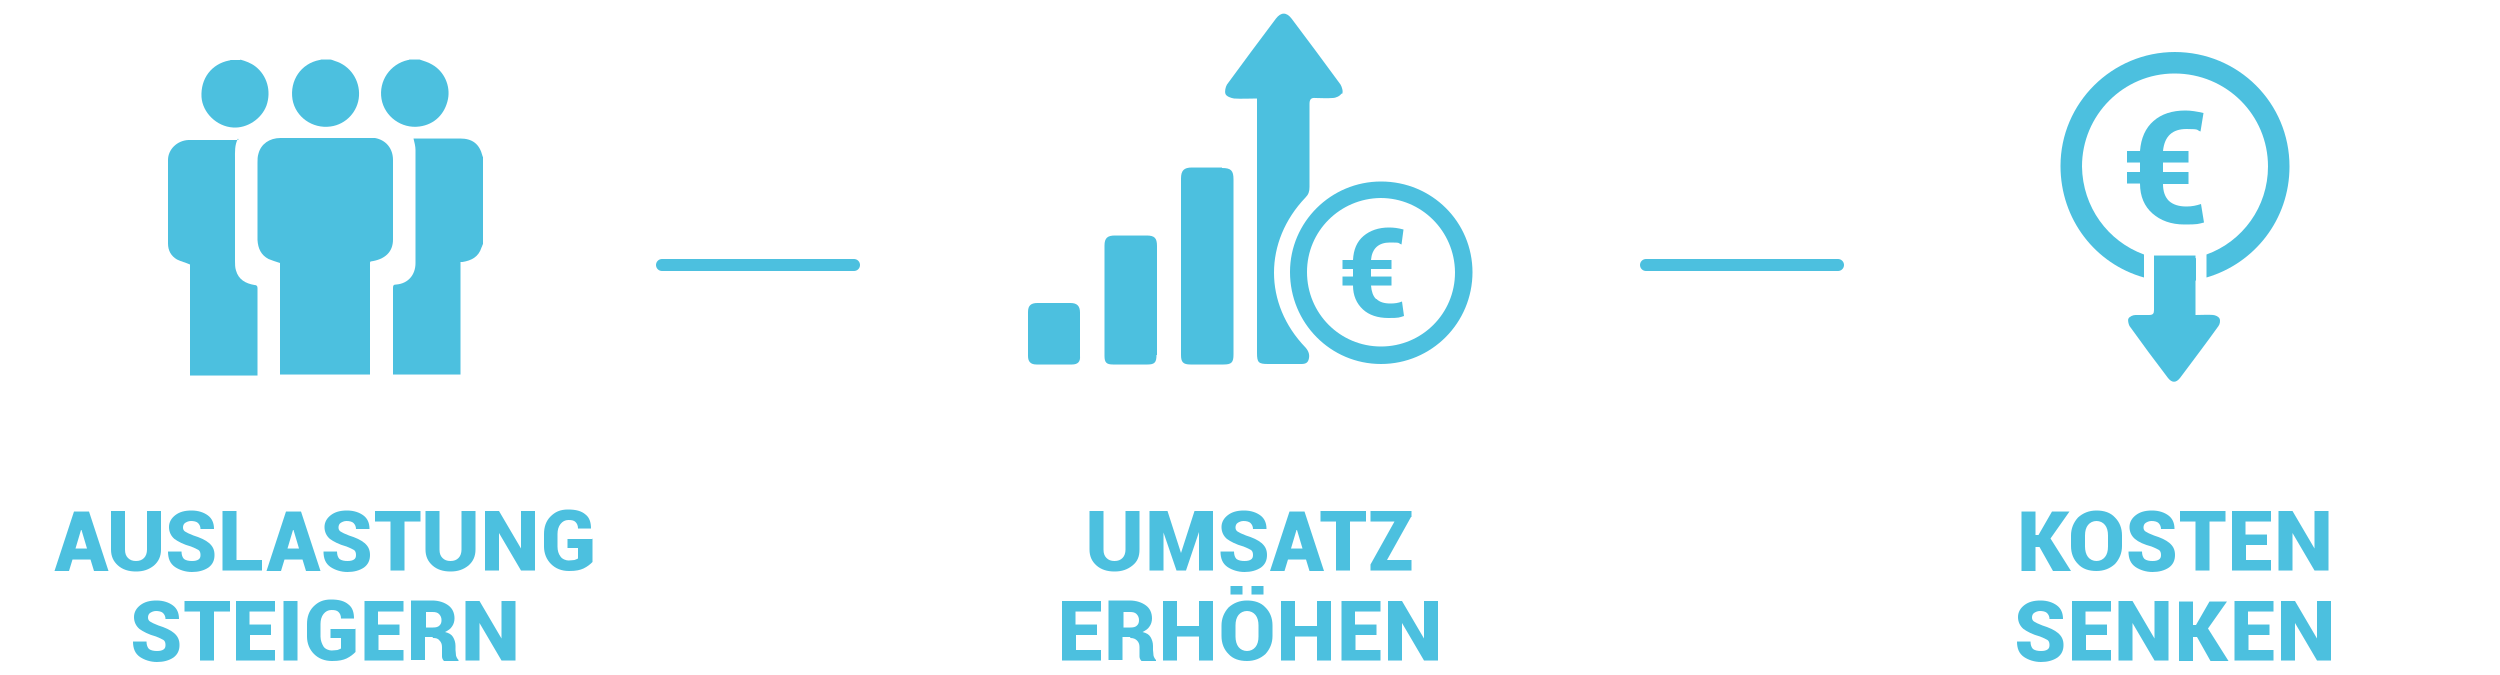
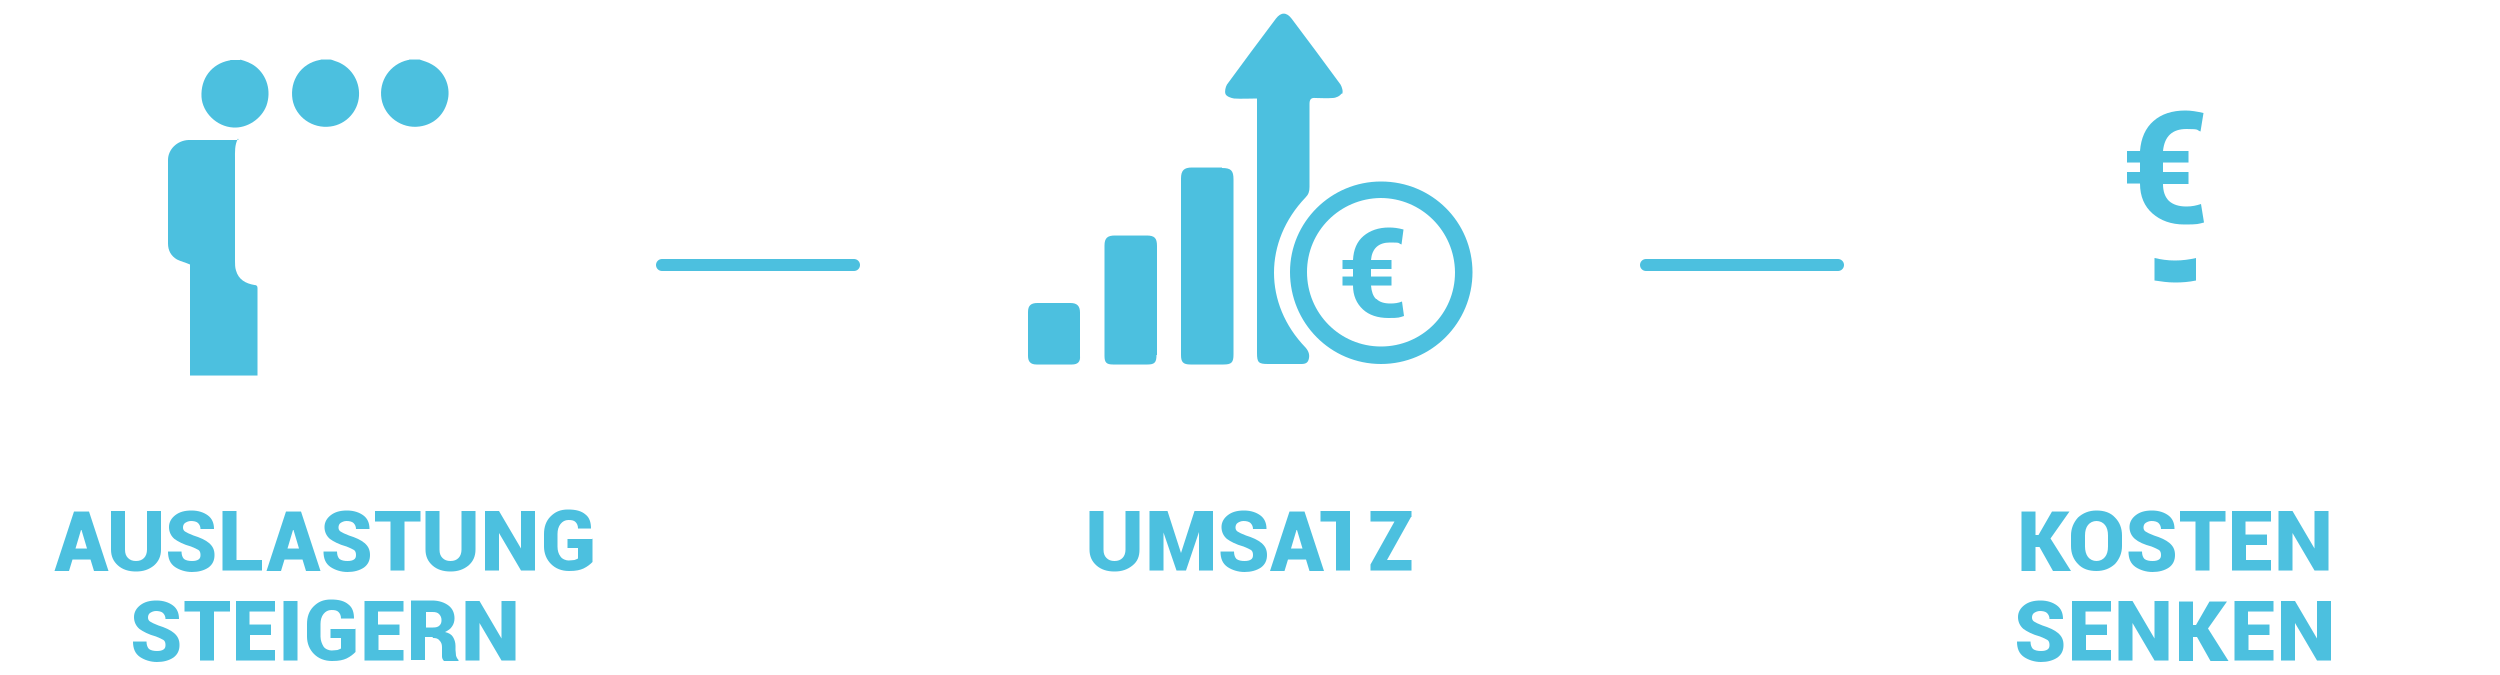
<svg xmlns="http://www.w3.org/2000/svg" id="Ebene_1" version="1.1" viewBox="0 0 500 135">
  <defs>
    <style>
      .st0 {
        stroke: #4cc0df;
        stroke-linecap: round;
        stroke-width: 2.4px;
      }

      .st0, .st1 {
        fill: none;
      }

      .st2 {
        fill: #4cc0df;
      }

      .st3 {
        clip-path: url(#clippath);
      }
    </style>
    <clipPath id="clippath">
      <rect class="st1" y="0" width="500" height="135" />
    </clipPath>
  </defs>
  <line class="st0" x1="132.4" y1="53" x2="170.8" y2="53" />
  <line class="st0" x1="329.2" y1="53" x2="367.6" y2="53" />
  <g class="st3">
-     <path class="st2" d="M96.5,48.9c0,.2-.1.4-.2.6-.6,1.9-2,2.6-3.8,2.9-.1,0-.2,0-.4,0v22.5h-13.5c0-.2,0-.4,0-.6,0-5.6,0-11.2,0-16.7,0-.5.1-.7.7-.7,2.3-.2,3.8-1.9,3.8-4.3,0-7.5,0-15,0-22.6,0-.7-.2-1.5-.4-2.3.2,0,.4,0,.6,0,2.9,0,5.8,0,8.7,0,2.5,0,3.9,1.1,4.5,3.5,0,0,0,.1.1.2v17.5Z" />
    <path class="st2" d="M66,11.9c.3,0,.7.2,1,.3,3,.9,5,3.8,4.8,7-.2,3.1-2.6,5.7-5.7,6.1-3.6.5-7-1.9-7.6-5.4-.6-3.8,1.7-7.2,5.4-7.9,0,0,.2,0,.3-.1h2" />
    <path class="st2" d="M48,11.9c1.1.3,2.2.7,3.1,1.4,2.3,1.8,3.2,4.9,2.2,7.8-1,2.7-3.9,4.6-6.7,4.4-3.3-.2-6.1-3-6.3-6.1-.2-3.7,2-6.6,5.5-7.3,0,0,.2,0,.3-.1h2Z" />
    <path class="st2" d="M83.9,11.9c.8.3,1.7.5,2.5,1,2.5,1.4,3.7,4.3,3.2,6.9-.6,3-2.7,5.1-5.7,5.5-3.6.5-7-2-7.6-5.5-.6-3.6,1.7-7,5.3-7.8.1,0,.2,0,.3-.1h2" />
-     <path class="st2" d="M74,52.5v22.4h-18v-22.3c-.9-.3-1.6-.5-2.3-.8-1.5-.8-2.1-2.1-2.2-3.8,0-1.5,0-3,0-4.4,0-3.7,0-7.4,0-11.1,0-.6,0-1.2.2-1.8.5-1.9,2.2-3.1,4.4-3.1,6,0,12,0,18,0,.3,0,.6,0,.9,0,2.2.4,3.6,2.1,3.6,4.4,0,5.3,0,10.6,0,15.9,0,2.5-1.6,4-4.5,4.4" />
    <path class="st2" d="M47.6,27.7c-.7,1.3-.6,2.7-.6,4.1,0,6.8,0,13.6,0,20.4,0,.6,0,1.3.2,1.9.5,1.8,1.9,2.6,3.7,2.9.4,0,.6.2.6.6,0,5.7,0,11.4,0,17.1,0,.1,0,.2,0,.4h-13.5v-22.2c-.9-.4-1.8-.6-2.6-1-1.2-.7-1.8-1.8-1.8-3.2,0-5.6,0-11.2,0-16.7,0-2.1,1.8-3.9,4.1-4,3.3,0,6.6,0,10,0" />
    <path class="st2" d="M216,66.9c0-1.5,0-2.9,0-4.4,0-1.3-.6-1.9-1.9-1.9-2.2,0-4.4,0-6.6,0-1.3,0-1.9.5-1.9,1.8,0,2.9,0,5.8,0,8.8,0,1.1.5,1.7,1.7,1.7,2.4,0,4.8,0,7.1,0,1.2,0,1.7-.6,1.6-1.7,0-1.4,0-2.8,0-4.3h0ZM231.4,71c0-3.6,0-7.2,0-10.8,0-3.7,0-7.4,0-11,0-1.6-.5-2.1-2.1-2.1-2.1,0-4.2,0-6.3,0-1.5,0-2.1.5-2.1,2,0,7.4,0,14.7,0,22.1,0,1.3.4,1.7,1.7,1.7,2.3,0,4.6,0,6.9,0,1.4,0,1.8-.4,1.8-1.9M244.4,33.5c-2,0-4,0-6,0-1.6,0-2.2.6-2.2,2.2,0,11.8,0,23.6,0,35.3,0,1.4.4,1.9,1.9,1.9,2.2,0,4.4,0,6.6,0,1.6,0,2-.4,2-2,0-5.8,0-11.7,0-17.5s0-11.7,0-17.5c0-1.8-.5-2.3-2.3-2.3M268.4,18.8c.3-.4,0-1.4-.3-1.9-3.2-4.4-6.5-8.8-9.8-13.2-1-1.3-2.1-1.3-3.1,0-3.3,4.4-6.6,8.8-9.8,13.2-.3.5-.5,1.4-.3,1.9.2.5,1.1.8,1.7.9,1.5.1,3,0,4.6,0v1.7c0,16.4,0,32.8,0,49.2,0,1.9.3,2.2,2.2,2.2,2,0,4.1,0,6.1,0,.8,0,1.7.1,2-.8.3-.9.1-1.7-.6-2.5-8.4-8.7-8.4-21.2,0-30,.6-.6.8-1.2.8-2.1,0-5.5,0-11,0-16.6,0-.9.3-1.3,1.2-1.2,1.1,0,2.3.1,3.4,0,.7,0,1.5-.4,1.8-.9M275.2,59.8c-.6-.6-.9-1.5-1-2.7h4.1v-1.8h-4.1v-1.5h4.1v-1.8h-4.1c.2-2.3,1.5-3.5,3.8-3.5s1.5.1,2.3.4l.4-3c-1.1-.3-2-.4-2.9-.4-2.1,0-3.8.6-5.1,1.7-1.3,1.1-2,2.7-2.1,4.8h-2.1v1.8h2.1v1.5h-2.1v1.8h2.1c0,2,.7,3.6,2,4.8,1.2,1.1,2.9,1.7,5.1,1.7s2.1-.1,3.1-.4l-.4-2.9c-.7.3-1.5.4-2.3.4-1.3,0-2.2-.3-2.8-.9M291,54.5c0,8.2-6.6,14.8-14.8,14.8s-14.8-6.6-14.8-14.9c0-8.2,6.6-14.7,14.7-14.8,8.2,0,14.8,6.6,14.9,14.8M294.5,54.5c0-10.1-8.1-18.2-18.3-18.2-10,0-18.2,8.1-18.2,18.1,0,10.2,8.1,18.4,18.2,18.4,10.1,0,18.3-8.2,18.3-18.4" />
    <path class="st2" d="M437.7,34.4h-5.1v-1.9h5.1v-2.3h-5.1c.3-3,1.9-4.4,4.7-4.4s1.9.2,2.8.5l.6-3.7c-1.3-.3-2.5-.5-3.6-.5-2.7,0-4.8.7-6.4,2.1-1.6,1.4-2.5,3.4-2.7,6h-2.6v2.3h2.6v1.9h-2.6v2.3h2.6c0,2.6.9,4.6,2.5,6,1.6,1.4,3.7,2.2,6.4,2.2s2.7-.1,3.9-.4l-.6-3.7c-.9.3-1.8.5-2.9.5-1.6,0-2.7-.4-3.5-1.1-.8-.8-1.2-1.9-1.2-3.4h5.1v-2.3Z" />
-     <path class="st2" d="M442.8,63c-1.2-.1-2.4,0-3.7,0v-1.4c0-4.3,0-6.2,0-10.5h-8.3c0,0,0,6.5,0,10.9,0,.7-.2,1-1,1-.9,0-1.8,0-2.7,0-.5,0-1.2.3-1.4.7-.2.3,0,1.1.2,1.5,2.5,3.5,5.1,7,7.7,10.4.8,1,1.6,1,2.4,0,2.6-3.5,5.2-6.9,7.7-10.4.3-.4.4-1.1.2-1.5-.2-.4-.9-.7-1.3-.7" />
    <path class="st2" d="M435,56.5c1.4,0,2.8-.1,4.2-.4v-4.5c-1.3.3-2.7.5-4.2.5s-2.8-.2-4.1-.5c0,1.5,0,3,0,4.5,1.3.2,2.7.4,4.1.4" />
-     <path class="st2" d="M435,10.4c-12.6,0-22.9,10.2-22.9,22.8,0,10.7,7,19.6,16.7,22.3v-.2c0-1.5,0-2.9,0-4.4-7.2-2.6-12.3-9.5-12.4-17.6,0-10.3,8.3-18.6,18.5-18.6,10.4,0,18.7,8.3,18.7,18.6,0,8.1-5.1,15-12.3,17.6v4.6c9.6-2.8,16.6-11.6,16.6-22.2,0-12.7-10.2-22.9-23-22.9" />
    <path class="st2" d="M103.1,120.2h-2.8v7.5h0s-4.4-7.5-4.4-7.5h-2.8v11.9h2.8v-7.5h0s4.4,7.5,4.4,7.5h2.8v-11.9ZM85.1,122.4h1.4c.6,0,1,.1,1.3.4.3.3.5.7.5,1.2s-.1.8-.4,1.1c-.3.3-.7.4-1.3.4h-1.4v-3.1ZM86.6,127.6c.6,0,1,.1,1.3.5.3.3.5.7.5,1.3v.7c0,.4,0,.8,0,1.2,0,.4.2.7.4.9h2.9v-.2c-.2-.2-.4-.5-.5-.9,0-.4-.1-.8-.1-1.1v-.8c0-.7-.2-1.3-.5-1.8s-.8-.8-1.6-1c.6-.3,1.1-.6,1.4-1.1.3-.4.5-1,.5-1.6,0-1.1-.4-2-1.2-2.6-.8-.6-1.9-1-3.3-1h-4.2v11.9h2.8v-4.6h1.5ZM79.8,124.9h-4.2v-2.6h5.1v-2.1h-7.8v11.9h7.8v-2.1h-5v-3h4.2v-2.1ZM71,125.8h-4.9v1.8h2.1v2.1c-.2.1-.4.2-.7.3-.3,0-.7.1-1.2.1s-1.3-.3-1.6-.8-.6-1.2-.6-2v-2.5c0-.8.2-1.5.6-2,.4-.5.9-.8,1.6-.8s1.1.1,1.4.4c.3.3.5.7.5,1.3h2.6c0-1.2-.3-2.2-1.1-2.8-.8-.7-1.9-1-3.5-1s-2.6.5-3.5,1.4c-.9.9-1.3,2.1-1.3,3.5v2.5c0,1.4.5,2.6,1.4,3.5.9.9,2.1,1.4,3.6,1.4s2.2-.2,2.9-.5c.8-.4,1.3-.8,1.8-1.3v-4.7ZM59.5,120.2h-2.8v11.9h2.8v-11.9ZM54.1,124.9h-4.2v-2.6h5.1v-2.1h-7.8v11.9h7.8v-2.1h-5v-3h4.2v-2.1ZM45.9,120.2h-9v2.1h3.1v9.8h2.8v-9.8h3.2v-2.1ZM32.7,129.9c-.3.2-.7.3-1.3.3s-1.2-.1-1.6-.4c-.3-.3-.5-.8-.5-1.5h-2.7c0,1.4.4,2.4,1.4,3.1.9.6,2.1,1,3.4,1s2.4-.3,3.3-.9c.8-.6,1.2-1.4,1.2-2.5s-.4-1.8-1.1-2.4c-.7-.6-1.8-1.1-3.1-1.5-.8-.3-1.4-.6-1.7-.8-.3-.2-.4-.5-.4-.8s.1-.7.4-.9c.3-.2.7-.4,1.2-.4s1.1.1,1.4.4c.3.3.5.7.5,1.2h2.7c0-1.2-.4-2.1-1.2-2.7-.8-.6-1.9-1-3.3-1s-2.4.3-3.2.9c-.8.6-1.3,1.4-1.3,2.4s.4,1.8,1.1,2.4c.7.5,1.8,1.1,3.3,1.5.7.3,1.2.5,1.5.7.3.2.4.6.4,1s-.1.7-.4.9" />
    <path class="st2" d="M118.4,107.8h-4.9v1.8h2.1v2.1c-.2.1-.4.2-.7.3-.3,0-.7.1-1.2.1s-1.3-.3-1.6-.8c-.4-.5-.6-1.2-.6-2v-2.5c0-.8.2-1.5.6-2,.4-.5.9-.8,1.6-.8s1.1.1,1.4.4c.3.3.5.7.5,1.3h2.6c0-1.2-.3-2.2-1.1-2.8-.8-.7-1.9-1-3.5-1s-2.6.5-3.5,1.4c-.9.9-1.3,2.1-1.3,3.5v2.5c0,1.4.5,2.6,1.4,3.5.9.9,2.1,1.4,3.6,1.4s2.2-.2,2.9-.5c.8-.4,1.3-.8,1.8-1.3v-4.7ZM107,102.2h-2.8v7.5h0s-4.4-7.5-4.4-7.5h-2.8v11.9h2.8v-7.5h0s4.4,7.5,4.4,7.5h2.8v-11.9ZM92.3,102.2v7.7c0,.7-.2,1.3-.6,1.7-.4.4-.9.6-1.6.6s-1.2-.2-1.6-.6c-.4-.4-.6-.9-.6-1.7v-7.7h-2.8v7.7c0,1.4.5,2.4,1.4,3.2.9.8,2.1,1.2,3.6,1.2s2.6-.4,3.6-1.2c.9-.8,1.4-1.8,1.4-3.2v-7.7h-2.8ZM84,102.2h-9v2.1h3.1v9.8h2.8v-9.8h3.2v-2.1ZM70.8,111.9c-.3.2-.7.3-1.3.3s-1.2-.1-1.6-.4c-.3-.3-.5-.8-.5-1.5h-2.7c0,1.4.4,2.4,1.4,3.1.9.6,2.1,1,3.4,1s2.4-.3,3.3-.9c.8-.6,1.2-1.4,1.2-2.5s-.4-1.8-1.1-2.4c-.7-.6-1.8-1.1-3.1-1.5-.8-.3-1.4-.6-1.7-.8-.3-.2-.4-.5-.4-.8s.1-.7.4-.9c.3-.2.7-.4,1.2-.4s1.1.1,1.4.4c.3.3.5.7.5,1.2h2.7c0-1.2-.4-2.1-1.2-2.7-.8-.6-1.9-1-3.3-1s-2.4.3-3.2.9c-.8.6-1.3,1.4-1.3,2.4s.4,1.8,1.1,2.4c.7.5,1.8,1.1,3.3,1.5.7.3,1.2.5,1.5.7s.4.6.4,1-.1.7-.4.9M58.7,106h0l1.1,3.7h-2.3l1.1-3.7ZM61.2,114.2h2.9l-3.9-11.9h-1.5s0,0,0,0h-1.5l-3.9,11.9h2.9l.7-2.3h3.6l.7,2.3ZM47.3,102.2h-2.8v11.9h7.9v-2.1h-5.1v-9.8ZM39.7,111.9c-.3.2-.7.3-1.3.3s-1.2-.1-1.6-.4c-.3-.3-.5-.8-.5-1.5h-2.7c0,1.4.4,2.4,1.4,3.1.9.6,2.1,1,3.4,1s2.4-.3,3.3-.9c.8-.6,1.2-1.4,1.2-2.5s-.4-1.8-1.1-2.4c-.7-.6-1.8-1.1-3.1-1.5-.8-.3-1.4-.6-1.7-.8-.3-.2-.4-.5-.4-.8s.1-.7.4-.9c.3-.2.7-.4,1.2-.4s1.1.1,1.4.4c.3.3.5.7.5,1.2h2.7c0-1.2-.4-2.1-1.2-2.7-.8-.6-1.9-1-3.3-1s-2.4.3-3.2.9c-.8.6-1.3,1.4-1.3,2.4s.4,1.8,1.1,2.4c.7.5,1.8,1.1,3.3,1.5.7.3,1.2.5,1.5.7s.4.6.4,1-.1.7-.4.9M29.4,102.2v7.7c0,.7-.2,1.3-.6,1.7-.4.4-.9.6-1.6.6s-1.2-.2-1.6-.6c-.4-.4-.6-.9-.6-1.7v-7.7h-2.8v7.7c0,1.4.5,2.4,1.4,3.2.9.8,2.1,1.2,3.6,1.2s2.6-.4,3.6-1.2c.9-.8,1.4-1.8,1.4-3.2v-7.7h-2.8ZM16.3,106h0l1.1,3.7h-2.3l1.1-3.7ZM18.8,114.2h2.9l-3.9-11.9h-1.5s0,0,0,0h-1.5l-3.9,11.9h2.9l.7-2.3h3.6l.7,2.3Z" />
-     <path class="st2" d="M287.6,120.2h-2.8v7.5h0s-4.4-7.5-4.4-7.5h-2.8v11.9h2.8v-7.5h0s4.4,7.5,4.4,7.5h2.8v-11.9ZM275.2,124.9h-4.2v-2.6h5.1v-2.1h-7.8v11.9h7.8v-2.1h-5v-3h4.2v-2.1ZM266.2,120.2h-2.8v5h-4.4v-5h-2.8v11.9h2.8v-4.8h4.4v4.8h2.8v-11.9ZM248.5,117.2h-2.4v1.7h2.4v-1.7ZM252.7,117.2h-2.4v1.7h2.4v-1.7ZM251.7,127.3c0,.9-.2,1.6-.6,2.1-.4.5-1,.8-1.7.8s-1.3-.3-1.7-.8c-.4-.5-.6-1.3-.6-2.1v-2.2c0-.9.2-1.6.6-2.1.4-.5,1-.8,1.7-.8s1.3.3,1.7.8c.4.5.6,1.2.6,2.1v2.2ZM254.5,125.1c0-1.5-.5-2.7-1.4-3.6-.9-1-2.2-1.4-3.7-1.4s-2.7.5-3.7,1.4c-.9,1-1.4,2.2-1.4,3.6v2.1c0,1.5.5,2.7,1.4,3.6.9,1,2.2,1.4,3.7,1.4s2.7-.5,3.7-1.4c.9-1,1.4-2.2,1.4-3.6v-2.1ZM242.6,120.2h-2.8v5h-4.4v-5h-2.8v11.9h2.8v-4.8h4.4v4.8h2.8v-11.9ZM224.6,122.4h1.4c.6,0,1,.1,1.3.4.3.3.5.7.5,1.2s-.1.8-.4,1.1c-.3.3-.7.4-1.3.4h-1.4v-3.1ZM226.1,127.6c.6,0,1,.2,1.3.5.3.3.5.7.5,1.3v.7c0,.4,0,.8,0,1.2,0,.4.2.7.4.9h2.9v-.2c-.2-.2-.4-.5-.5-.9,0-.4-.1-.8-.1-1.1v-.8c0-.7-.2-1.3-.5-1.8-.3-.5-.8-.8-1.6-1,.6-.3,1.1-.6,1.4-1.1.3-.4.5-1,.5-1.6,0-1.1-.4-2-1.2-2.6-.8-.6-1.9-1-3.3-1h-4.2v11.9h2.8v-4.6h1.5ZM219.3,124.9h-4.2v-2.6h5.1v-2.1h-7.8v11.9h7.8v-2.1h-5v-3h4.2v-2.1Z" />
-     <path class="st2" d="M282.3,103.4v-1.2h-8.2v2.1h4.8l-4.8,8.6v1.2h8.2v-2.1h-4.9l4.8-8.6ZM273.1,102.2h-9v2.1h3.1v9.8h2.8v-9.8h3.2v-2.1ZM259.4,106h0l1.1,3.7h-2.3l1.1-3.7ZM261.9,114.2h2.9l-3.9-11.9h-1.5s0,0,0,0h-1.5l-3.9,11.9h2.9l.7-2.3h3.6l.7,2.3ZM250.2,111.9c-.3.2-.7.3-1.3.3s-1.2-.1-1.6-.4c-.3-.3-.5-.8-.5-1.5h-2.7c0,1.4.4,2.4,1.4,3.1.9.6,2.1,1,3.4,1s2.4-.3,3.3-.9c.8-.6,1.2-1.4,1.2-2.5s-.4-1.8-1.1-2.4c-.7-.6-1.8-1.1-3.1-1.5-.8-.3-1.4-.6-1.7-.8-.3-.2-.4-.5-.4-.8s.1-.7.4-.9c.3-.2.7-.4,1.2-.4s1.1.1,1.4.4.5.7.5,1.2h2.7c0-1.2-.4-2.1-1.2-2.7-.8-.6-1.9-1-3.3-1s-2.4.3-3.2.9c-.8.6-1.3,1.4-1.3,2.4s.4,1.8,1.1,2.4c.7.5,1.8,1.1,3.3,1.5.7.3,1.2.5,1.5.7.3.2.4.6.4,1s-.1.7-.4.9M233.5,102.2h-3.6v11.9h2.8v-7.6h0s2.6,7.6,2.6,7.6h1.9l2.6-7.7h0v7.7h2.8v-11.9h-3.7l-2.7,8.4h0l-2.7-8.4ZM225.1,102.2v7.7c0,.7-.2,1.3-.6,1.7-.4.4-.9.6-1.6.6s-1.2-.2-1.6-.6c-.4-.4-.6-.9-.6-1.7v-7.7h-2.8v7.7c0,1.4.5,2.4,1.4,3.2.9.8,2.1,1.2,3.6,1.2s2.6-.4,3.6-1.2,1.4-1.8,1.4-3.2v-7.7h-2.8Z" />
+     <path class="st2" d="M282.3,103.4v-1.2h-8.2v2.1h4.8l-4.8,8.6v1.2h8.2v-2.1h-4.9l4.8-8.6ZM273.1,102.2h-9v2.1h3.1v9.8h2.8v-9.8v-2.1ZM259.4,106h0l1.1,3.7h-2.3l1.1-3.7ZM261.9,114.2h2.9l-3.9-11.9h-1.5s0,0,0,0h-1.5l-3.9,11.9h2.9l.7-2.3h3.6l.7,2.3ZM250.2,111.9c-.3.2-.7.3-1.3.3s-1.2-.1-1.6-.4c-.3-.3-.5-.8-.5-1.5h-2.7c0,1.4.4,2.4,1.4,3.1.9.6,2.1,1,3.4,1s2.4-.3,3.3-.9c.8-.6,1.2-1.4,1.2-2.5s-.4-1.8-1.1-2.4c-.7-.6-1.8-1.1-3.1-1.5-.8-.3-1.4-.6-1.7-.8-.3-.2-.4-.5-.4-.8s.1-.7.4-.9c.3-.2.7-.4,1.2-.4s1.1.1,1.4.4.5.7.5,1.2h2.7c0-1.2-.4-2.1-1.2-2.7-.8-.6-1.9-1-3.3-1s-2.4.3-3.2.9c-.8.6-1.3,1.4-1.3,2.4s.4,1.8,1.1,2.4c.7.5,1.8,1.1,3.3,1.5.7.3,1.2.5,1.5.7.3.2.4.6.4,1s-.1.7-.4.9M233.5,102.2h-3.6v11.9h2.8v-7.6h0s2.6,7.6,2.6,7.6h1.9l2.6-7.7h0v7.7h2.8v-11.9h-3.7l-2.7,8.4h0l-2.7-8.4ZM225.1,102.2v7.7c0,.7-.2,1.3-.6,1.7-.4.4-.9.6-1.6.6s-1.2-.2-1.6-.6c-.4-.4-.6-.9-.6-1.7v-7.7h-2.8v7.7c0,1.4.5,2.4,1.4,3.2.9.8,2.1,1.2,3.6,1.2s2.6-.4,3.6-1.2,1.4-1.8,1.4-3.2v-7.7h-2.8Z" />
    <path class="st2" d="M466.2,120.2h-2.8v7.5h0s-4.4-7.5-4.4-7.5h-2.8v11.9h2.8v-7.5h0s4.4,7.5,4.4,7.5h2.8v-11.9ZM453.8,124.9h-4.2v-2.6h5.1v-2.1h-7.8v11.9h7.8v-2.1h-5v-3h4.2v-2.1ZM442.1,132.2h3.6l-4.1-6.5,3.8-5.4h-3.5l-2.7,4.7h-.6v-4.7h-2.8v11.9h2.8v-4.8h.8l2.7,4.8ZM433.7,120.2h-2.8v7.5h0s-4.4-7.5-4.4-7.5h-2.8v11.9h2.8v-7.5h0s4.4,7.5,4.4,7.5h2.8v-11.9ZM421.3,124.9h-4.2v-2.6h5.1v-2.1h-7.8v11.9h7.8v-2.1h-5v-3h4.2v-2.1ZM409.5,129.9c-.3.2-.7.3-1.3.3s-1.2-.1-1.6-.4c-.3-.3-.5-.8-.5-1.5h-2.7c0,1.4.4,2.4,1.4,3.1.9.6,2.1,1,3.4,1s2.4-.3,3.3-.9c.8-.6,1.2-1.4,1.2-2.5s-.4-1.8-1.1-2.4-1.8-1.1-3.1-1.5c-.8-.3-1.4-.6-1.7-.8-.3-.2-.4-.5-.4-.8s.1-.7.4-.9c.3-.2.7-.4,1.2-.4s1.1.1,1.4.4c.3.3.5.7.5,1.2h2.7c0-1.2-.4-2.1-1.2-2.7-.8-.6-1.9-1-3.3-1s-2.4.3-3.2.9c-.8.6-1.3,1.4-1.3,2.4s.4,1.8,1.1,2.4c.7.5,1.8,1.1,3.3,1.5.7.3,1.2.5,1.5.7.3.2.4.6.4,1s-.1.7-.4.9" />
    <path class="st2" d="M465.7,102.2h-2.8v7.5h0s-4.4-7.5-4.4-7.5h-2.8v11.9h2.8v-7.5h0s4.4,7.5,4.4,7.5h2.8v-11.9ZM453.3,106.9h-4.2v-2.6h5.1v-2.1h-7.8v11.9h7.8v-2.1h-5v-3h4.2v-2.1ZM445,102.2h-9v2.1h3.1v9.8h2.8v-9.8h3.2v-2.1ZM431.8,111.9c-.3.2-.7.3-1.3.3s-1.2-.1-1.6-.4c-.3-.3-.5-.8-.5-1.5h-2.7c0,1.4.4,2.4,1.4,3.1.9.6,2.1,1,3.4,1s2.4-.3,3.3-.9c.8-.6,1.2-1.4,1.2-2.5s-.4-1.8-1.1-2.4c-.7-.6-1.8-1.1-3.1-1.5-.8-.3-1.4-.6-1.7-.8-.3-.2-.4-.5-.4-.8s.1-.7.4-.9c.3-.2.7-.4,1.2-.4s1.1.1,1.4.4c.3.3.5.7.5,1.2h2.7c0-1.2-.4-2.1-1.2-2.7-.8-.6-1.9-1-3.3-1s-2.4.3-3.2.9c-.8.6-1.3,1.4-1.3,2.4s.4,1.8,1.1,2.4,1.8,1.1,3.3,1.5c.7.3,1.2.5,1.5.7.3.2.4.6.4,1s-.1.7-.4.9M421.6,109.3c0,.9-.2,1.6-.6,2.1-.4.5-1,.8-1.7.8s-1.3-.3-1.7-.8c-.4-.5-.6-1.3-.6-2.1v-2.2c0-.9.2-1.6.6-2.1.4-.5,1-.8,1.7-.8s1.3.3,1.7.8c.4.5.6,1.2.6,2.1v2.2ZM424.4,107.1c0-1.5-.5-2.7-1.4-3.6-.9-1-2.2-1.4-3.7-1.4s-2.7.5-3.7,1.4c-.9,1-1.4,2.2-1.4,3.6v2.1c0,1.5.5,2.7,1.4,3.6.9,1,2.2,1.4,3.7,1.4s2.7-.5,3.7-1.4c.9-1,1.4-2.2,1.4-3.6v-2.1ZM410.6,114.2h3.6l-4.1-6.5,3.8-5.4h-3.5l-2.7,4.7h-.6v-4.7h-2.8v11.9h2.8v-4.8h.8l2.7,4.8Z" />
  </g>
</svg>